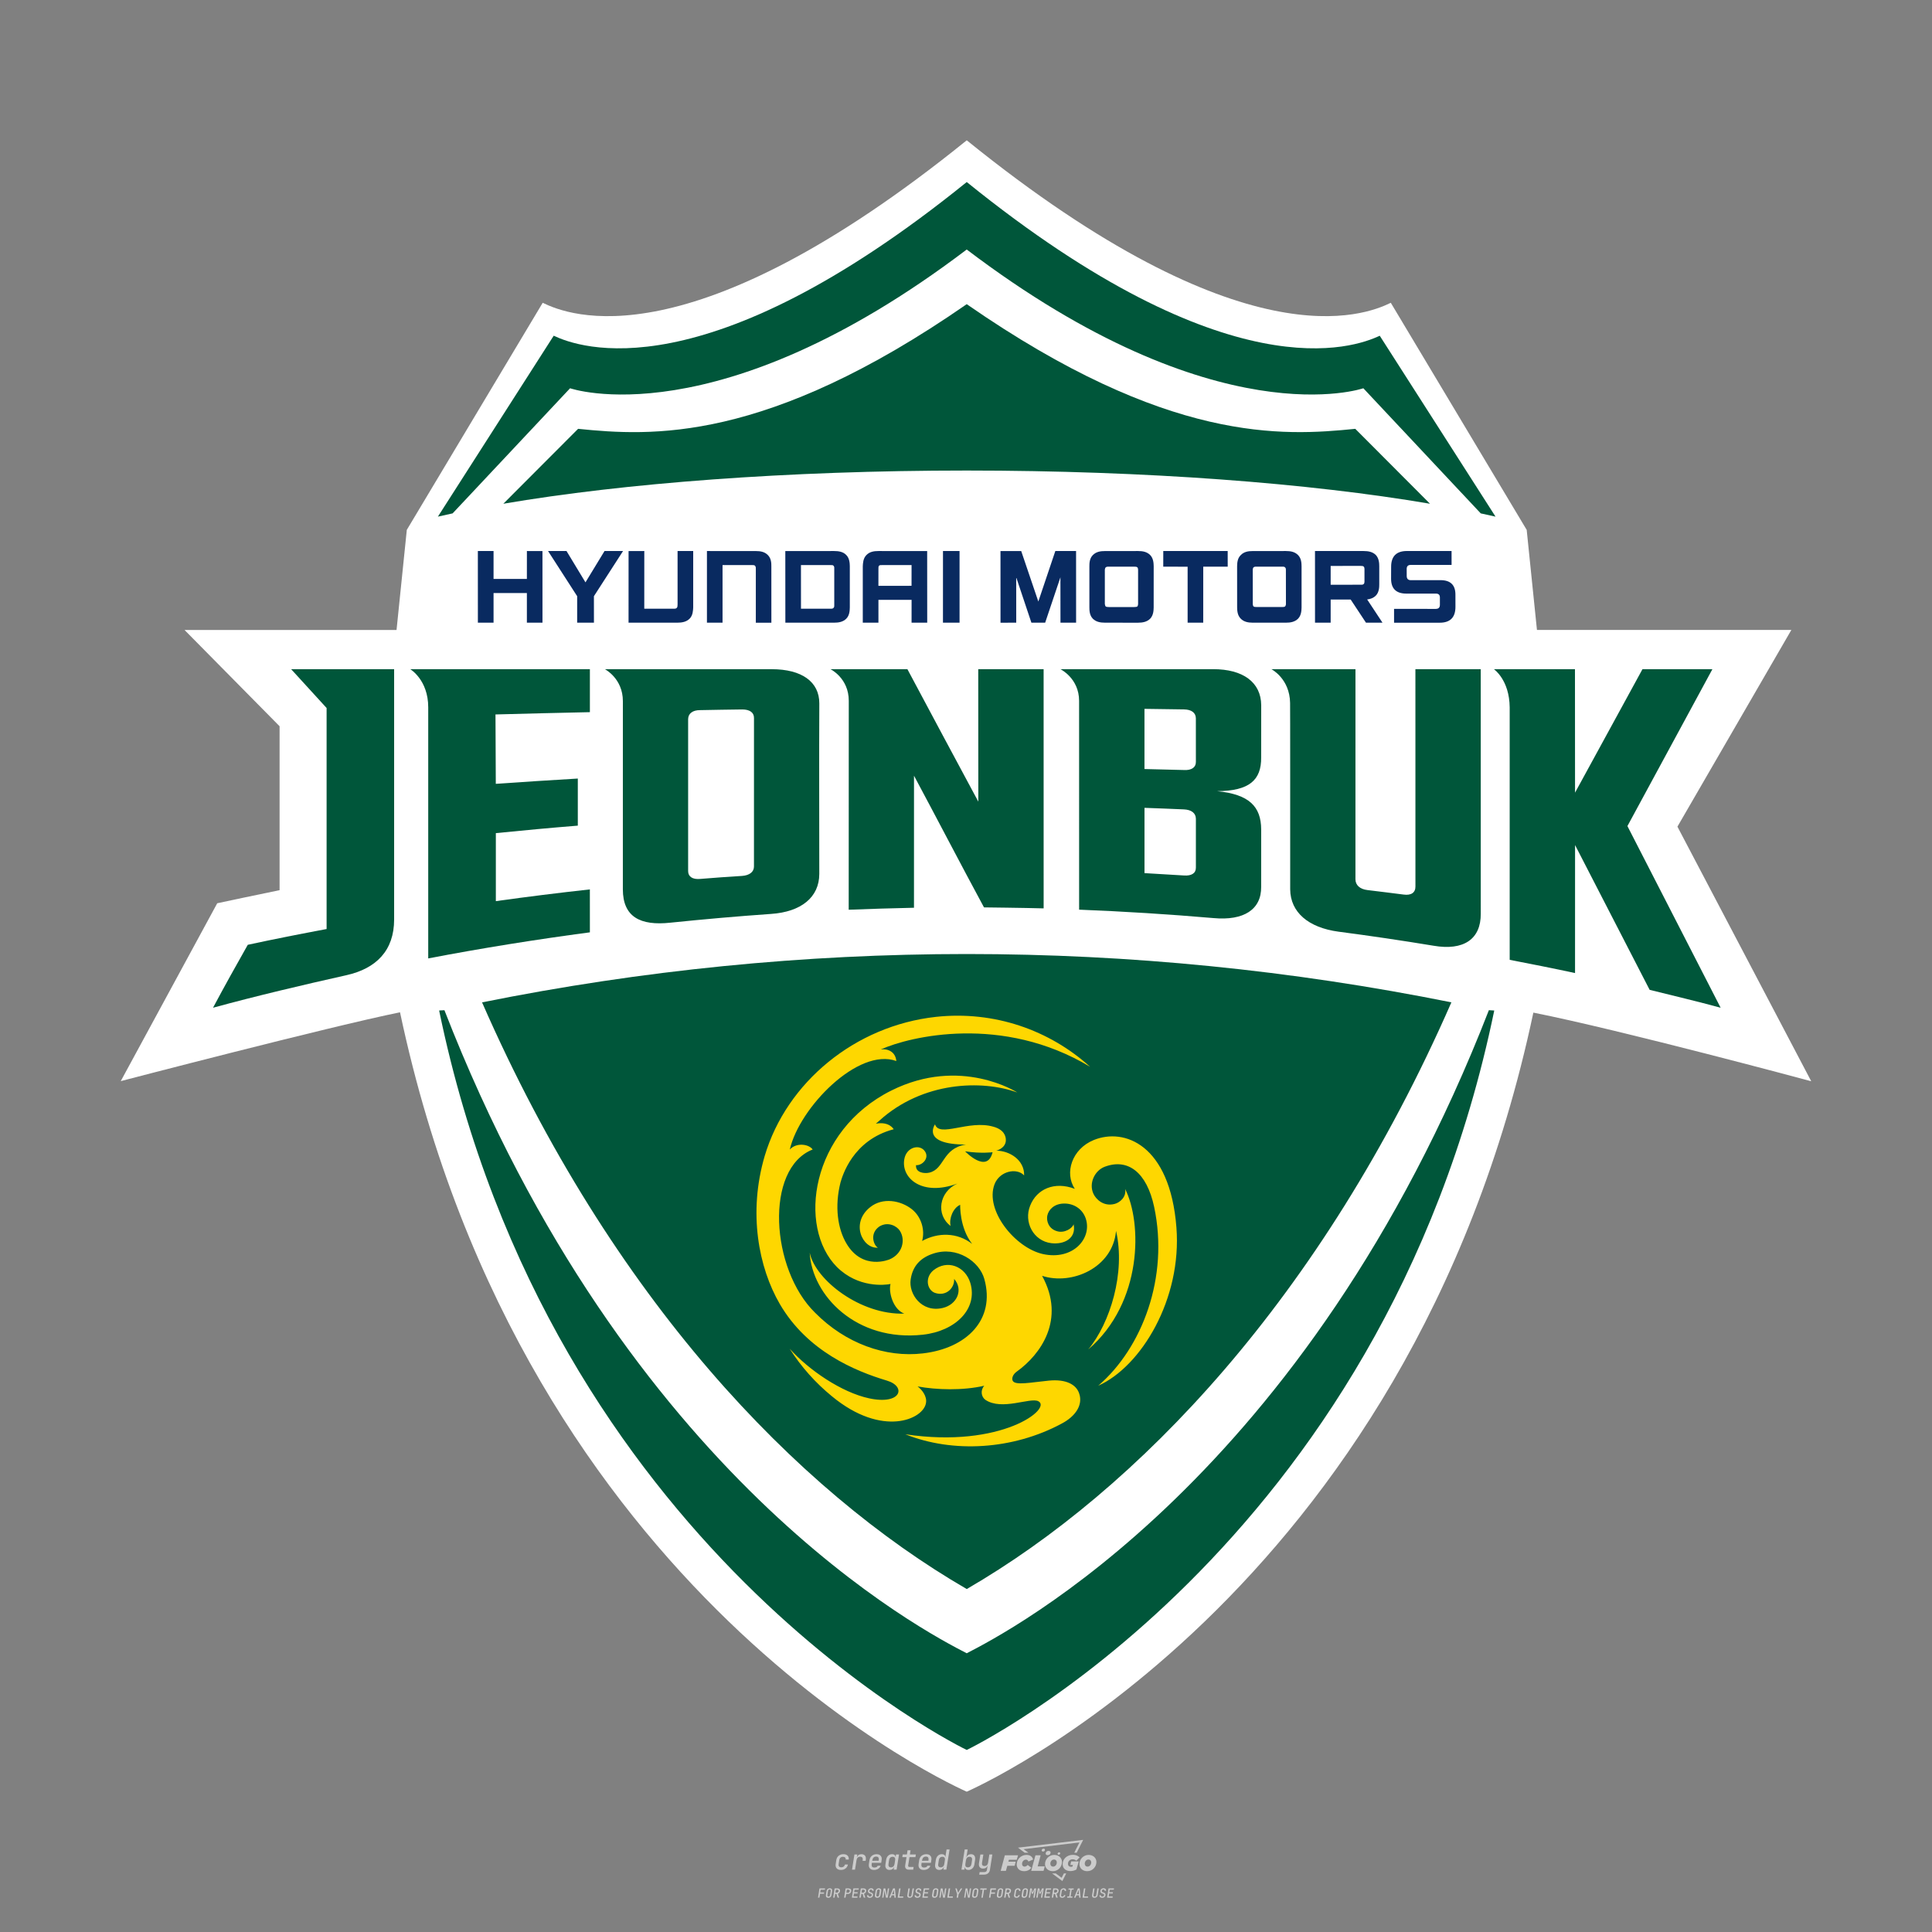
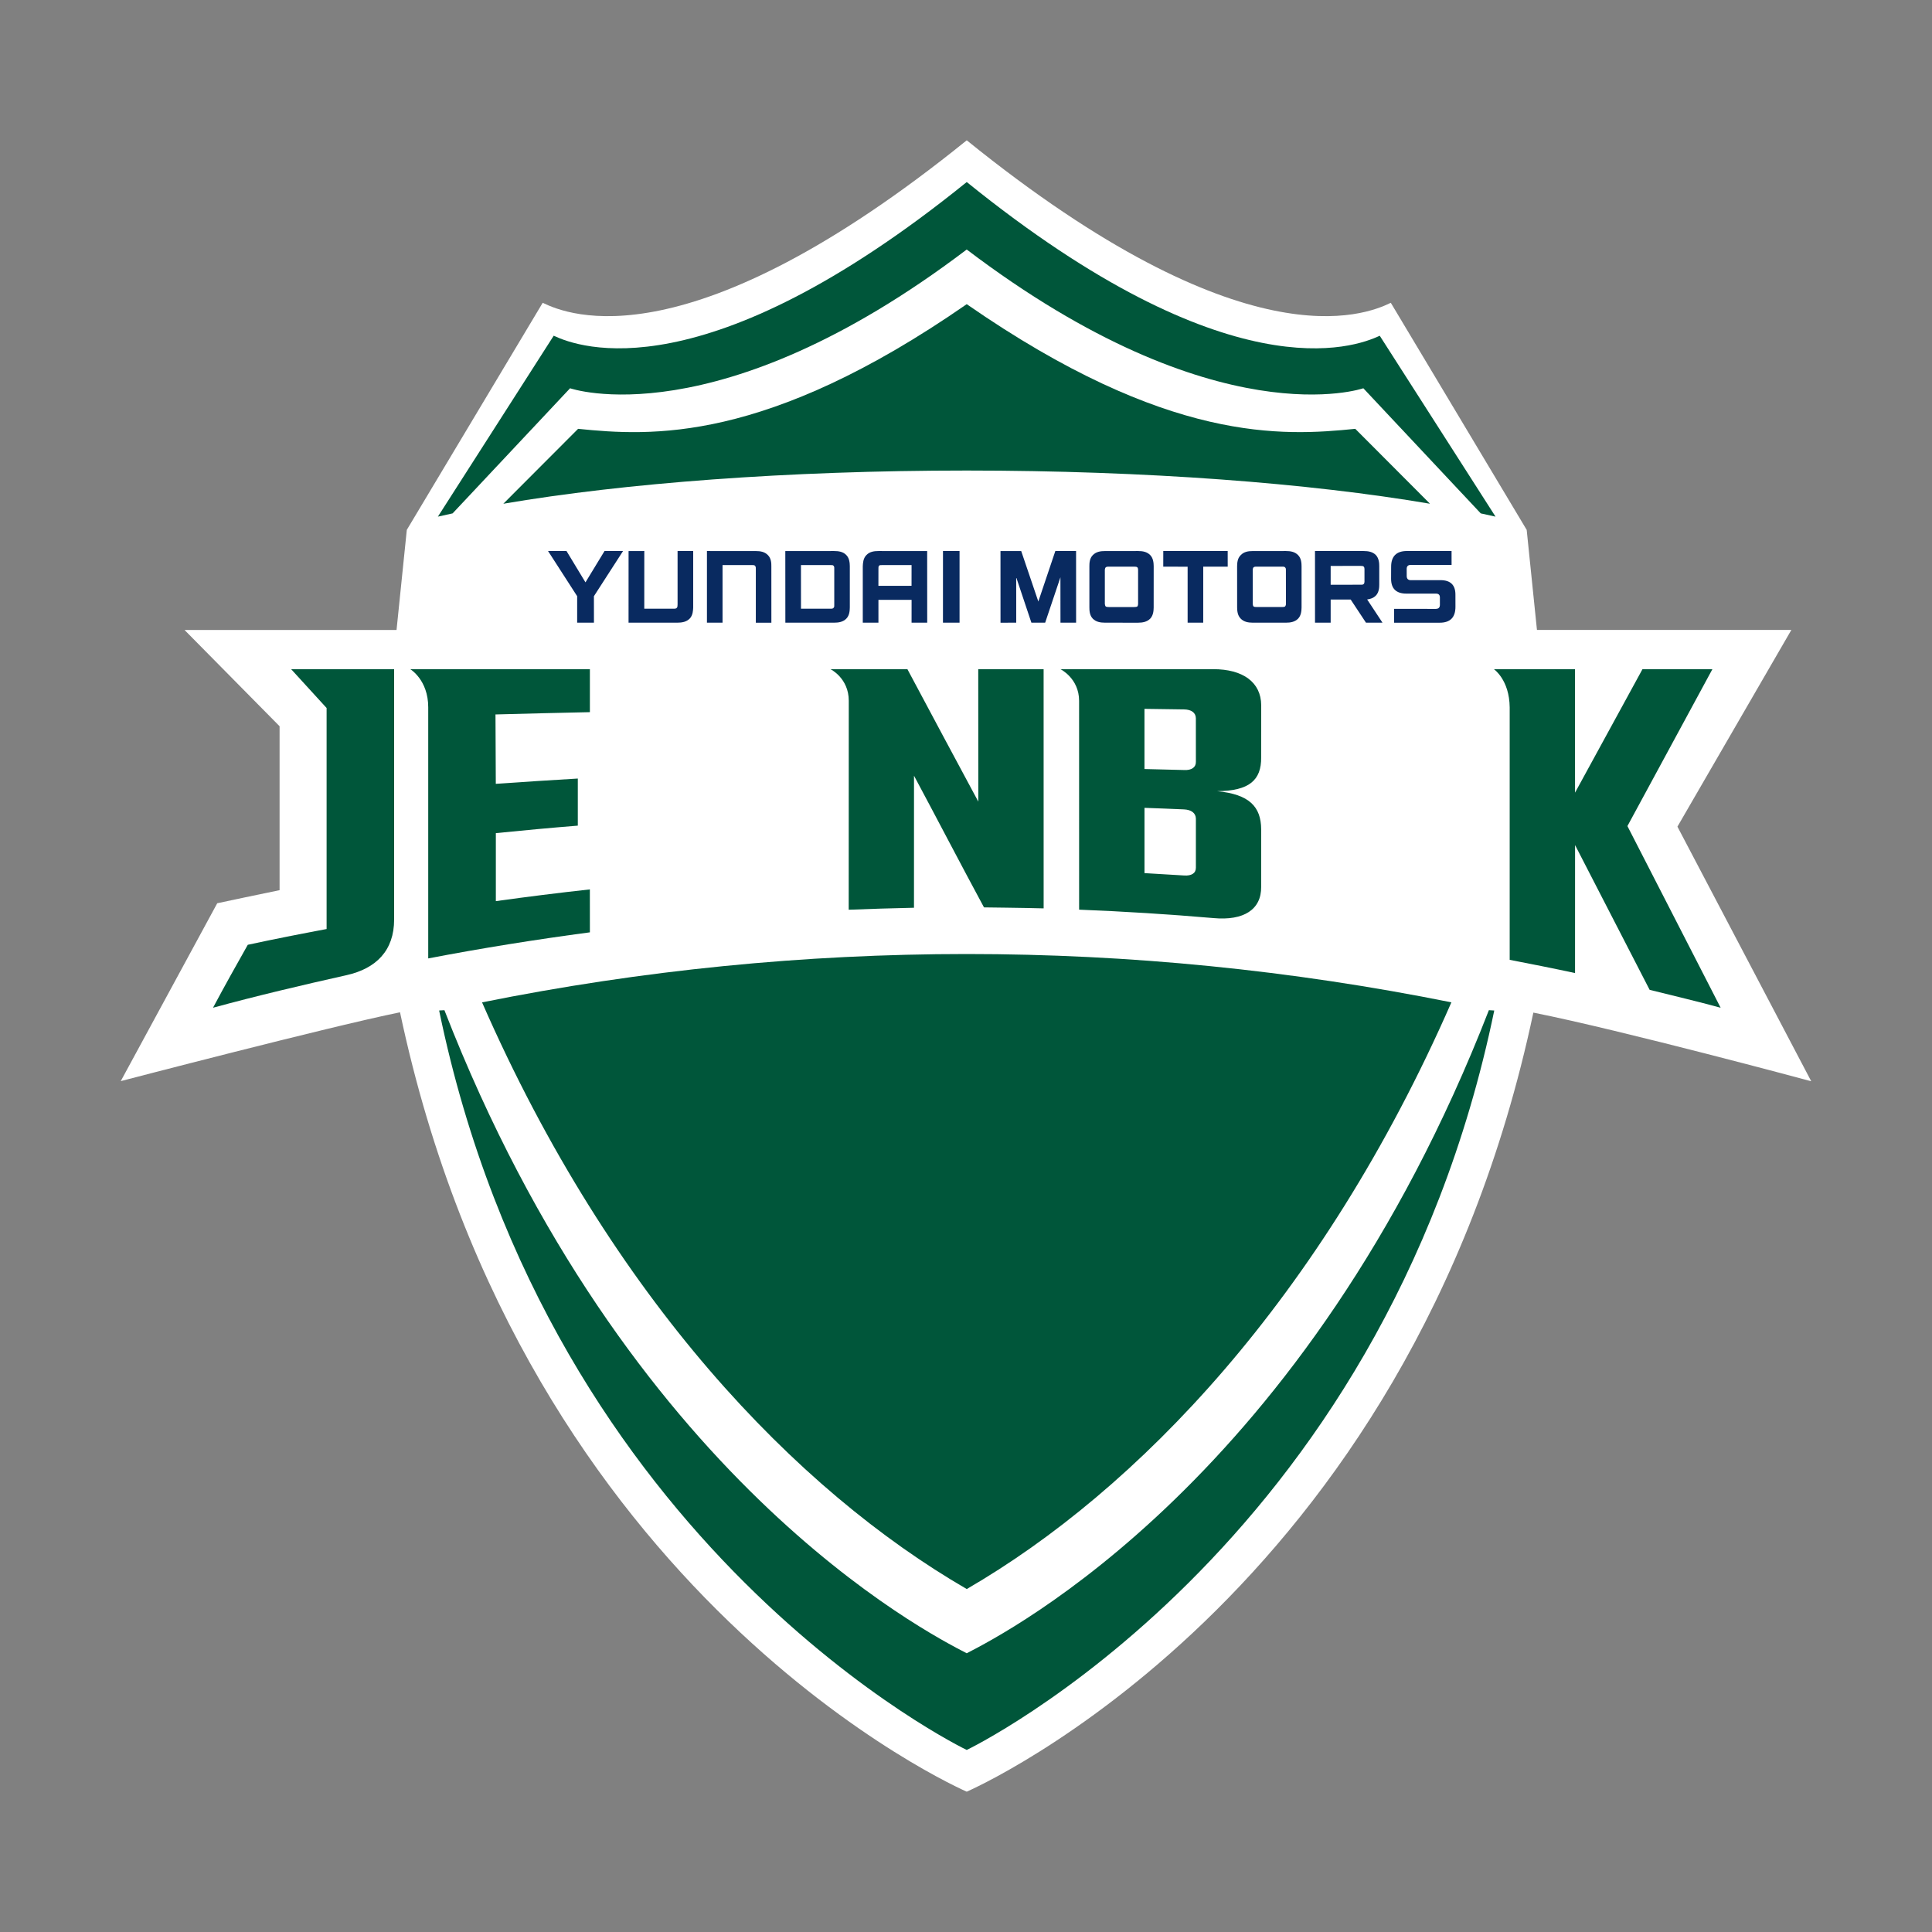
<svg xmlns="http://www.w3.org/2000/svg" version="1.1" x="0px" y="0px" viewBox="0 0 800 800" style="enable-background:new 0 0 800 800;" xml:space="preserve">
  <rect x="0" y="0" width="800" height="800" fill="#808080" stroke="none" />
-   <path style="fill:#CCCCCC;" d="M348.22,774.3c-0.79,0-1.38-0.22-1.77-0.65c-0.39-0.44-0.53-1.03-0.41-1.79l0.25-1.65  c0.12-0.75,0.45-1.35,0.98-1.78c0.53-0.44,1.19-0.65,1.98-0.65c0.76,0,1.33,0.2,1.72,0.6c0.39,0.4,0.55,0.94,0.47,1.62h-1.24  c0.03-0.36-0.06-0.64-0.26-0.84c-0.2-0.2-0.5-0.3-0.89-0.3c-0.42,0-0.76,0.12-1.03,0.35c-0.27,0.23-0.43,0.56-0.5,0.99l-0.26,1.66  c-0.07,0.44-0.01,0.77,0.19,1c0.19,0.23,0.5,0.35,0.92,0.35c0.39,0,0.72-0.1,0.98-0.3c0.26-0.2,0.44-0.48,0.52-0.85h1.24  c-0.14,0.69-0.47,1.23-0.99,1.63C349.61,774.1,348.97,774.3,348.22,774.3z M352.8,774.19l1-6.29h1.19l-0.19,1.19  c0.34-0.87,0.97-1.3,1.91-1.3c0.67,0,1.17,0.21,1.49,0.62c0.32,0.42,0.43,0.99,0.31,1.71l-0.07,0.42h-1.27l0.06-0.32  c0.07-0.45,0.01-0.8-0.17-1.04c-0.18-0.24-0.48-0.36-0.88-0.36c-0.4,0-0.74,0.12-1.01,0.37c-0.27,0.24-0.43,0.59-0.5,1.03  l-0.63,3.97H352.8z M361.91,774.3c-0.77,0-1.35-0.22-1.73-0.67c-0.38-0.45-0.51-1.04-0.4-1.77l0.25-1.65  c0.08-0.49,0.26-0.92,0.52-1.28c0.26-0.37,0.6-0.65,1.01-0.85c0.41-0.2,0.87-0.3,1.38-0.3c0.77,0,1.35,0.22,1.73,0.67  c0.39,0.45,0.52,1.04,0.39,1.77l-0.17,1.12h-3.85l-0.09,0.53c-0.15,0.95,0.22,1.43,1.11,1.43c0.72,0,1.17-0.25,1.37-0.74h1.22  c-0.17,0.53-0.5,0.96-1.01,1.28C363.16,774.14,362.58,774.3,361.91,774.3z M361.23,770.22l-0.05,0.29l2.65-0.01l0.05-0.29  c0.07-0.47,0.01-0.82-0.17-1.07c-0.18-0.25-0.49-0.37-0.92-0.37c-0.44,0-0.8,0.13-1.06,0.38  C361.48,769.39,361.31,769.75,361.23,770.22z M368.33,774.3c-0.63,0-1.1-0.21-1.41-0.64c-0.31-0.42-0.4-1-0.27-1.73l0.27-1.77  c0.11-0.73,0.39-1.31,0.84-1.74c0.44-0.43,0.98-0.64,1.61-0.64c0.47,0,0.83,0.12,1.09,0.35c0.26,0.24,0.39,0.56,0.38,0.96h0.02  l0.17-1.2h1.24l-1,6.29h-1.22l0.19-1.2h-0.02c-0.12,0.41-0.35,0.73-0.69,0.97C369.2,774.18,368.8,774.3,368.33,774.3z   M368.93,773.23c0.39,0,0.72-0.12,0.98-0.36c0.26-0.24,0.43-0.57,0.5-1.01l0.25-1.65c0.07-0.43,0.01-0.76-0.18-1  c-0.19-0.24-0.47-0.36-0.86-0.36c-0.4,0-0.72,0.12-0.98,0.35c-0.26,0.24-0.42,0.57-0.49,1.01l-0.25,1.65  c-0.07,0.44-0.01,0.78,0.17,1.01C368.24,773.11,368.53,773.23,368.93,773.23z M376.35,774.19c-0.57,0-0.99-0.16-1.26-0.47  c-0.27-0.31-0.36-0.75-0.27-1.32l0.54-3.39h-1.74l0.17-1.12h1.74l0.27-1.72h1.24l-0.27,1.72h2.47l-0.18,1.12h-2.46l-0.54,3.39  c-0.08,0.44,0.1,0.66,0.53,0.66h1.72l-0.17,1.12H376.35z M382.5,774.3c-0.77,0-1.35-0.22-1.73-0.67c-0.38-0.45-0.52-1.04-0.4-1.77  l0.25-1.65c0.08-0.49,0.26-0.92,0.52-1.28c0.26-0.37,0.6-0.65,1.01-0.85c0.41-0.2,0.87-0.3,1.38-0.3c0.77,0,1.35,0.22,1.73,0.67  c0.39,0.45,0.52,1.04,0.39,1.77l-0.17,1.12h-3.85l-0.09,0.53c-0.15,0.95,0.22,1.43,1.11,1.43c0.72,0,1.17-0.25,1.37-0.74h1.22  c-0.17,0.53-0.5,0.96-1.01,1.28C383.76,774.14,383.18,774.3,382.5,774.3z M381.83,770.22l-0.05,0.29l2.65-0.01l0.05-0.29  c0.07-0.47,0.01-0.82-0.17-1.07c-0.18-0.25-0.49-0.37-0.92-0.37c-0.44,0-0.8,0.13-1.06,0.38  C382.08,769.39,381.91,769.75,381.83,770.22z M388.92,774.3c-0.63,0-1.1-0.21-1.4-0.64c-0.3-0.42-0.39-1-0.28-1.73l0.27-1.77  c0.11-0.73,0.39-1.31,0.84-1.74c0.44-0.43,0.98-0.64,1.61-0.64c0.47,0,0.83,0.12,1.09,0.35c0.26,0.24,0.39,0.56,0.38,0.96h0.02  l0.21-1.47l0.3-1.8h1.24l-1.33,8.35h-1.22l0.19-1.2h-0.02c-0.12,0.41-0.35,0.73-0.69,0.97C389.8,774.18,389.4,774.3,388.92,774.3z   M389.53,773.23c0.39,0,0.72-0.12,0.98-0.36c0.26-0.24,0.43-0.57,0.5-1.01l0.25-1.65c0.08-0.43,0.02-0.76-0.17-1  c-0.19-0.24-0.48-0.36-0.87-0.36c-0.4,0-0.72,0.12-0.98,0.35c-0.26,0.24-0.42,0.57-0.49,1.01l-0.25,1.65  c-0.08,0.44-0.02,0.78,0.16,1.01C388.83,773.11,389.13,773.23,389.53,773.23z M401.02,774.3c-0.47,0-0.84-0.12-1.1-0.35  c-0.26-0.23-0.39-0.56-0.38-0.97h-0.01l-0.19,1.2h-1.22l1.33-8.35h1.24l-0.29,1.8l-0.27,1.47h0.05c0.12-0.41,0.35-0.73,0.69-0.97  c0.34-0.23,0.74-0.35,1.21-0.35c0.63,0,1.1,0.21,1.4,0.64c0.3,0.43,0.39,1.01,0.28,1.74l-0.27,1.77c-0.11,0.73-0.39,1.31-0.84,1.73  C402.18,774.09,401.64,774.3,401.02,774.3z M400.77,773.23c0.4,0,0.72-0.12,0.98-0.35c0.26-0.23,0.42-0.57,0.5-1.01l0.25-1.65  c0.07-0.43,0.01-0.77-0.17-1.01c-0.18-0.24-0.47-0.35-0.87-0.35c-0.39,0-0.72,0.12-0.98,0.36c-0.26,0.24-0.43,0.57-0.5,1l-0.25,1.65  c-0.07,0.44-0.01,0.77,0.17,1.01C400.08,773.11,400.37,773.23,400.77,773.23z M405.47,776.25l0.17-1.06h1.93  c0.64,0,1.01-0.3,1.1-0.9l0.1-0.67l0.21-1.19h-0.03c-0.12,0.42-0.35,0.74-0.68,0.97c-0.33,0.23-0.73,0.34-1.2,0.34  c-0.63,0-1.09-0.2-1.4-0.6c-0.31-0.4-0.41-0.94-0.3-1.63l0.58-3.6h1.24l-0.56,3.48c-0.06,0.41,0,0.73,0.18,0.96  c0.18,0.23,0.47,0.34,0.85,0.34c0.39,0,0.72-0.12,0.98-0.37c0.27-0.24,0.43-0.58,0.49-1.02l0.54-3.4h1.24l-1.01,6.41  c-0.1,0.6-0.37,1.08-0.81,1.42c-0.44,0.35-1,0.52-1.67,0.52H405.47z M417.79,770.09h3.22l0.54-1.85h-5.47l-1.71,6.44h2.15l0.59-2.1  h3.03l0.44-1.71h-3.03L417.79,770.09z M424.23,772.92c-0.59,0-1.02-0.39-1.02-1.12c0-0.88,0.63-1.76,1.61-1.76  c0.49,0,0.88,0.24,1.02,0.78l1.95-0.83c-0.29-1.17-1.27-1.9-2.64-1.9c-2.78,0-4.15,2.15-4.15,3.9c0,1.76,1.27,2.83,3.07,2.83  c1.37,0,2.34-0.59,2.98-1.42l-1.51-1.17C425.16,772.67,424.72,772.92,424.23,772.92z M430.91,768.23h-2.15l-1.76,6.44h5.12  l0.49-1.85h-2.93L430.91,768.23z M439.75,771.01c0-1.66-1.32-2.93-3.22-2.93c-2.2,0-3.81,1.81-3.81,3.81c0,1.66,1.32,2.93,3.22,2.93  C438.14,774.82,439.75,773.01,439.75,771.01z M434.92,771.7c0-0.83,0.59-1.71,1.51-1.71c0.78,0,1.17,0.54,1.17,1.22  c0,0.83-0.59,1.71-1.51,1.71C435.31,772.92,434.92,772.38,434.92,771.7z M443.21,772.23h1.07l-0.2,0.68  c-0.15,0.05-0.34,0.1-0.59,0.1c-0.68,0-1.27-0.39-1.27-1.22c0-1.02,0.73-1.9,1.95-1.9c0.59,0,1.12,0.24,1.51,0.59l1.37-1.37  c-0.44-0.54-1.51-1.07-2.73-1.07c-2.59,0-4.29,1.76-4.29,3.86c0,2.05,1.61,2.88,3.22,2.88c0.93,0,1.85-0.29,2.49-0.68l0.93-3.32  h-3.12L443.21,772.23z M450.78,768.08c-2.2,0-3.81,1.81-3.81,3.81c0,1.66,1.32,2.93,3.22,2.93c2.2,0,3.81-1.81,3.81-3.81  C454,769.35,452.68,768.08,450.78,768.08z M450.34,772.92c-0.78,0-1.17-0.54-1.17-1.22c0-0.83,0.59-1.71,1.51-1.71  c0.78,0,1.17,0.54,1.17,1.22C451.85,772.04,451.27,772.92,450.34,772.92z M437.94,767.5c-0.05,0.29,0.1,0.49,0.44,0.49  s0.54-0.2,0.63-0.49c0.05-0.24-0.1-0.49-0.44-0.49C438.24,767.01,437.99,767.25,437.94,767.5z M432.13,765.5  c-0.44,0-0.73,0.24-0.78,0.59c-0.05,0.34,0.1,0.59,0.54,0.59s0.73-0.24,0.78-0.59C432.77,765.74,432.57,765.5,432.13,765.5z   M433.01,767.3c-0.1,0.54,0.15,0.88,0.83,0.88c0.63,0,1.07-0.39,1.17-0.88s-0.15-0.88-0.83-0.88  C433.5,766.43,433.11,766.82,433.01,767.3z M439.6,777.55l-2.44-1.81h-1.51l4.25,3.17l1.61-3.17h-0.98L439.6,777.55z M425.84,767.16  l-2-1.46l23.13-2.78l-2.15,4.25h1.02l2.68-5.32l-26.99,3.22l2.78,2.1H425.84z M338.72,785.79l0.61-3.83h2.32l-0.08,0.52h-1.76  l-0.18,1.14h1.63l-0.08,0.52h-1.62l-0.26,1.64H338.72z M342.97,785.84c-0.36,0-0.62-0.1-0.8-0.3c-0.17-0.2-0.23-0.47-0.18-0.82  l0.27-1.7c0.06-0.34,0.2-0.61,0.44-0.82c0.24-0.2,0.54-0.3,0.89-0.3c0.36,0,0.62,0.1,0.8,0.3c0.17,0.2,0.24,0.47,0.18,0.81  l-0.27,1.71c-0.06,0.34-0.2,0.62-0.44,0.82C343.63,785.74,343.33,785.84,342.97,785.84z M343.05,785.33c0.19,0,0.35-0.05,0.47-0.16  c0.12-0.11,0.19-0.26,0.23-0.46l0.27-1.7c0.03-0.2,0.01-0.35-0.08-0.46c-0.08-0.11-0.22-0.16-0.41-0.16s-0.35,0.05-0.46,0.16  c-0.12,0.1-0.19,0.26-0.22,0.46l-0.27,1.7c-0.03,0.2-0.01,0.35,0.08,0.46C342.72,785.28,342.86,785.33,343.05,785.33z M345,785.79  l0.61-3.83h1.2c0.24,0,0.44,0.05,0.6,0.14c0.16,0.09,0.28,0.22,0.36,0.39c0.07,0.17,0.09,0.37,0.05,0.59  c-0.04,0.26-0.14,0.48-0.3,0.67c-0.16,0.19-0.37,0.32-0.6,0.39l0.54,1.64h-0.62l-0.48-1.57h-0.54l-0.25,1.57H345z M345.89,783.71  h0.64c0.19,0,0.35-0.06,0.48-0.17c0.13-0.11,0.21-0.26,0.24-0.45c0.03-0.19,0-0.35-0.09-0.46c-0.09-0.11-0.24-0.17-0.43-0.17h-0.64  L345.89,783.71z M349.54,785.79l0.61-3.83h1.25c0.37,0,0.65,0.1,0.84,0.31c0.19,0.21,0.26,0.49,0.2,0.84  c-0.04,0.23-0.12,0.44-0.25,0.61s-0.29,0.31-0.49,0.4c-0.2,0.09-0.42,0.14-0.66,0.14h-0.69l-0.24,1.52H349.54z M350.43,783.75h0.69  c0.19,0,0.36-0.06,0.49-0.18c0.14-0.12,0.22-0.27,0.25-0.47c0.03-0.2,0-0.35-0.1-0.47c-0.1-0.12-0.25-0.18-0.44-0.18h-0.69  L350.43,783.75z M352.75,785.79l0.61-3.83h2.25l-0.08,0.5h-1.7l-0.17,1.09h1.51l-0.08,0.5h-1.51l-0.19,1.24h1.69l-0.08,0.5H352.75z   M355.84,785.79l0.61-3.83h1.2c0.24,0,0.44,0.05,0.6,0.14c0.16,0.09,0.28,0.22,0.36,0.39c0.07,0.17,0.09,0.37,0.05,0.59  c-0.04,0.26-0.14,0.48-0.3,0.67c-0.16,0.19-0.37,0.32-0.6,0.39l0.54,1.64h-0.62l-0.48-1.57h-0.54l-0.25,1.57H355.84z M356.74,783.71  h0.64c0.19,0,0.35-0.06,0.48-0.17c0.13-0.11,0.21-0.26,0.24-0.45c0.03-0.19,0-0.35-0.09-0.46c-0.09-0.11-0.24-0.17-0.43-0.17h-0.64  L356.74,783.71z M360.13,785.84c-0.39,0-0.67-0.1-0.87-0.29c-0.19-0.19-0.26-0.45-0.22-0.78h0.57c-0.03,0.17,0.01,0.31,0.12,0.41  c0.11,0.1,0.27,0.15,0.48,0.15c0.2,0,0.37-0.05,0.5-0.15c0.13-0.1,0.21-0.23,0.24-0.4c0.02-0.15,0-0.28-0.06-0.39  c-0.06-0.11-0.16-0.18-0.29-0.22l-0.46-0.14c-0.27-0.08-0.46-0.22-0.59-0.41c-0.13-0.19-0.17-0.42-0.13-0.68  c0.04-0.21,0.11-0.39,0.23-0.55c0.12-0.16,0.27-0.28,0.46-0.37c0.19-0.09,0.4-0.13,0.64-0.13c0.35,0,0.62,0.1,0.8,0.29  c0.18,0.19,0.25,0.44,0.2,0.76h-0.57c0.03-0.17,0-0.3-0.09-0.4c-0.09-0.1-0.23-0.14-0.42-0.14c-0.19,0-0.34,0.04-0.46,0.13  c-0.12,0.09-0.19,0.21-0.21,0.38c-0.02,0.15-0.01,0.28,0.05,0.39c0.06,0.11,0.16,0.18,0.29,0.22l0.47,0.15  c0.26,0.08,0.46,0.22,0.58,0.41c0.12,0.19,0.17,0.42,0.12,0.69c-0.04,0.22-0.12,0.41-0.24,0.57c-0.13,0.16-0.29,0.29-0.49,0.38  C360.6,785.79,360.38,785.84,360.13,785.84z M363.27,785.84c-0.36,0-0.62-0.1-0.8-0.3c-0.17-0.2-0.23-0.47-0.18-0.82l0.27-1.7  c0.06-0.34,0.2-0.61,0.44-0.82c0.24-0.2,0.54-0.3,0.89-0.3c0.36,0,0.62,0.1,0.8,0.3c0.17,0.2,0.24,0.47,0.18,0.81l-0.27,1.71  c-0.06,0.34-0.2,0.62-0.44,0.82C363.92,785.74,363.62,785.84,363.27,785.84z M363.34,785.33c0.19,0,0.35-0.05,0.47-0.16  c0.12-0.11,0.19-0.26,0.23-0.46l0.27-1.7c0.03-0.2,0.01-0.35-0.08-0.46c-0.08-0.11-0.22-0.16-0.41-0.16c-0.19,0-0.35,0.05-0.46,0.16  c-0.12,0.1-0.19,0.26-0.22,0.46l-0.27,1.7c-0.03,0.2-0.01,0.35,0.08,0.46C363.02,785.28,363.15,785.33,363.34,785.33z   M365.28,785.79l0.61-3.83h0.71l0.62,3.19c0.01-0.1,0.02-0.22,0.03-0.36c0.01-0.14,0.03-0.29,0.04-0.44  c0.02-0.15,0.04-0.29,0.06-0.41l0.31-1.98h0.52l-0.61,3.83h-0.71l-0.61-3.19c-0.01,0.09-0.02,0.21-0.03,0.34s-0.03,0.28-0.04,0.42  c-0.02,0.15-0.04,0.28-0.06,0.41l-0.31,2.01H365.28z M368.23,785.79l1.59-3.83h0.75l0.37,3.83h-0.56l-0.07-0.97h-1.09l-0.39,0.97  H368.23z M369.39,784.34h0.87l-0.09-1.1c-0.02-0.2-0.03-0.37-0.04-0.51c-0.01-0.14-0.01-0.24-0.01-0.3c-0.02,0.06-0.05,0.16-0.1,0.3  c-0.05,0.14-0.11,0.31-0.19,0.5L369.39,784.34z M371.72,785.79l0.61-3.83h0.57l-0.52,3.31h1.67l-0.08,0.52H371.72z M376.68,785.84  c-0.37,0-0.63-0.1-0.8-0.3c-0.17-0.2-0.22-0.48-0.17-0.82l0.44-2.76h0.57l-0.44,2.76c-0.03,0.2-0.01,0.35,0.07,0.46  c0.08,0.11,0.21,0.17,0.41,0.17c0.19,0,0.35-0.06,0.46-0.17c0.12-0.11,0.19-0.27,0.22-0.46l0.44-2.76h0.57l-0.44,2.76  c-0.06,0.35-0.2,0.62-0.43,0.82C377.35,785.74,377.05,785.84,376.68,785.84z M379.84,785.84c-0.39,0-0.67-0.1-0.87-0.29  c-0.19-0.19-0.26-0.45-0.22-0.78h0.57c-0.03,0.17,0.01,0.31,0.12,0.41c0.11,0.1,0.27,0.15,0.48,0.15c0.2,0,0.37-0.05,0.5-0.15  c0.13-0.1,0.21-0.23,0.24-0.4c0.02-0.15,0-0.28-0.06-0.39c-0.06-0.11-0.16-0.18-0.29-0.22l-0.46-0.14  c-0.27-0.08-0.46-0.22-0.59-0.41c-0.13-0.19-0.17-0.42-0.13-0.68c0.04-0.21,0.11-0.39,0.23-0.55s0.27-0.28,0.46-0.37  c0.19-0.09,0.4-0.13,0.64-0.13c0.35,0,0.62,0.1,0.8,0.29c0.18,0.19,0.25,0.44,0.2,0.76h-0.57c0.03-0.17,0-0.3-0.09-0.4  c-0.09-0.1-0.23-0.14-0.42-0.14c-0.19,0-0.34,0.04-0.46,0.13c-0.12,0.09-0.19,0.21-0.21,0.38c-0.02,0.15-0.01,0.28,0.05,0.39  c0.06,0.11,0.16,0.18,0.29,0.22l0.47,0.15c0.26,0.08,0.46,0.22,0.58,0.41c0.12,0.19,0.17,0.42,0.12,0.69  c-0.04,0.22-0.12,0.41-0.24,0.57c-0.13,0.16-0.29,0.29-0.49,0.38C380.31,785.79,380.09,785.84,379.84,785.84z M381.91,785.79  l0.61-3.83h2.25l-0.08,0.5h-1.7l-0.17,1.09h1.51l-0.08,0.5h-1.51l-0.19,1.24h1.69l-0.08,0.5H381.91z M386.94,785.84  c-0.36,0-0.62-0.1-0.8-0.3c-0.17-0.2-0.23-0.47-0.18-0.82l0.27-1.7c0.06-0.34,0.2-0.61,0.44-0.82c0.24-0.2,0.54-0.3,0.89-0.3  c0.36,0,0.62,0.1,0.8,0.3c0.17,0.2,0.24,0.47,0.18,0.81l-0.27,1.71c-0.06,0.34-0.2,0.62-0.44,0.82  C387.6,785.74,387.3,785.84,386.94,785.84z M387.02,785.33c0.19,0,0.35-0.05,0.47-0.16c0.12-0.11,0.19-0.26,0.23-0.46l0.27-1.7  c0.03-0.2,0.01-0.35-0.08-0.46c-0.08-0.11-0.22-0.16-0.41-0.16c-0.19,0-0.35,0.05-0.46,0.16c-0.12,0.1-0.19,0.26-0.22,0.46  l-0.27,1.7c-0.03,0.2-0.01,0.35,0.08,0.46C386.7,785.28,386.83,785.33,387.02,785.33z M388.95,785.79l0.61-3.83h0.71l0.62,3.19  c0.01-0.1,0.02-0.22,0.03-0.36c0.01-0.14,0.03-0.29,0.04-0.44c0.02-0.15,0.04-0.29,0.06-0.41l0.31-1.98h0.52l-0.61,3.83h-0.71  l-0.61-3.19c-0.01,0.09-0.02,0.21-0.03,0.34c-0.01,0.13-0.03,0.28-0.04,0.42c-0.02,0.15-0.04,0.28-0.06,0.41l-0.31,2.01H388.95z   M392.25,785.79l0.61-3.83h0.57l-0.52,3.31h1.67l-0.08,0.52H392.25z M396.12,785.79l0.22-1.41l-0.75-2.42h0.58l0.45,1.45  c0.03,0.09,0.05,0.18,0.07,0.27c0.02,0.08,0.03,0.15,0.03,0.19c0.02-0.04,0.05-0.1,0.09-0.19c0.04-0.08,0.09-0.17,0.14-0.27  l0.9-1.45h0.6l-1.53,2.42l-0.22,1.41H396.12z M399.22,785.79l0.61-3.83h0.71l0.62,3.19c0.01-0.1,0.02-0.22,0.03-0.36  c0.01-0.14,0.03-0.29,0.04-0.44c0.02-0.15,0.04-0.29,0.06-0.41l0.31-1.98h0.52l-0.61,3.83h-0.71l-0.61-3.19  c-0.01,0.09-0.02,0.21-0.03,0.34c-0.01,0.13-0.03,0.28-0.04,0.42c-0.02,0.15-0.04,0.28-0.06,0.41l-0.31,2.01H399.22z M403.51,785.84  c-0.36,0-0.62-0.1-0.8-0.3c-0.18-0.2-0.23-0.47-0.18-0.82l0.27-1.7c0.06-0.34,0.2-0.61,0.44-0.82c0.24-0.2,0.54-0.3,0.89-0.3  c0.36,0,0.62,0.1,0.8,0.3c0.17,0.2,0.24,0.47,0.18,0.81l-0.27,1.71c-0.06,0.34-0.2,0.62-0.44,0.82  C404.16,785.74,403.86,785.84,403.51,785.84z M403.58,785.33c0.19,0,0.35-0.05,0.47-0.16c0.12-0.11,0.19-0.26,0.23-0.46l0.27-1.7  c0.03-0.2,0.01-0.35-0.08-0.46c-0.08-0.11-0.22-0.16-0.41-0.16c-0.19,0-0.35,0.05-0.46,0.16c-0.12,0.1-0.19,0.26-0.22,0.46  l-0.27,1.7c-0.03,0.2-0.01,0.35,0.08,0.46C403.26,785.28,403.4,785.33,403.58,785.33z M406.38,785.79l0.52-3.31h-1.02l0.08-0.52  h2.62l-0.08,0.52h-1.03l-0.52,3.31H406.38z M409.52,785.79l0.61-3.83h2.32l-0.08,0.52h-1.76l-0.18,1.14h1.63l-0.08,0.52h-1.62  l-0.26,1.64H409.52z M413.77,785.84c-0.36,0-0.62-0.1-0.8-0.3c-0.18-0.2-0.23-0.47-0.18-0.82l0.27-1.7c0.06-0.34,0.2-0.61,0.44-0.82  c0.24-0.2,0.54-0.3,0.89-0.3c0.36,0,0.62,0.1,0.8,0.3c0.17,0.2,0.24,0.47,0.18,0.81l-0.27,1.71c-0.06,0.34-0.2,0.62-0.44,0.82  C414.42,785.74,414.13,785.84,413.77,785.84z M413.85,785.33c0.19,0,0.35-0.05,0.47-0.16c0.12-0.11,0.19-0.26,0.23-0.46l0.27-1.7  c0.03-0.2,0.01-0.35-0.08-0.46c-0.08-0.11-0.22-0.16-0.41-0.16c-0.19,0-0.35,0.05-0.46,0.16c-0.12,0.1-0.19,0.26-0.22,0.46  l-0.27,1.7c-0.03,0.2-0.01,0.35,0.08,0.46C413.52,785.28,413.66,785.33,413.85,785.33z M415.8,785.79l0.61-3.83h1.2  c0.24,0,0.44,0.05,0.6,0.14c0.16,0.09,0.28,0.22,0.36,0.39c0.07,0.17,0.09,0.37,0.05,0.59c-0.04,0.26-0.14,0.48-0.3,0.67  c-0.16,0.19-0.37,0.32-0.6,0.39l0.54,1.64h-0.62l-0.48-1.57h-0.54l-0.25,1.57H415.8z M416.69,783.71h0.64  c0.19,0,0.35-0.06,0.48-0.17c0.13-0.11,0.21-0.26,0.24-0.45c0.03-0.19,0-0.35-0.09-0.46c-0.09-0.11-0.24-0.17-0.43-0.17h-0.64  L416.69,783.71z M420.91,785.84c-0.36,0-0.63-0.1-0.81-0.3c-0.18-0.2-0.24-0.47-0.19-0.82l0.27-1.7c0.06-0.35,0.21-0.62,0.45-0.82  s0.55-0.3,0.91-0.3c0.36,0,0.63,0.1,0.81,0.3c0.18,0.2,0.24,0.47,0.19,0.82h-0.57c0.03-0.2,0-0.35-0.09-0.46  c-0.09-0.11-0.23-0.16-0.42-0.16c-0.19,0-0.35,0.05-0.48,0.16c-0.12,0.1-0.2,0.26-0.23,0.45l-0.27,1.71c-0.03,0.2,0,0.35,0.09,0.46  c0.09,0.11,0.23,0.16,0.42,0.16c0.19,0,0.35-0.05,0.47-0.16c0.12-0.11,0.2-0.26,0.23-0.46h0.57c-0.03,0.23-0.11,0.43-0.24,0.59  c-0.12,0.17-0.28,0.3-0.47,0.39C421.36,785.79,421.14,785.84,420.91,785.84z M424.03,785.84c-0.36,0-0.62-0.1-0.8-0.3  c-0.18-0.2-0.23-0.47-0.18-0.82l0.27-1.7c0.06-0.34,0.2-0.61,0.44-0.82c0.24-0.2,0.54-0.3,0.89-0.3c0.36,0,0.62,0.1,0.8,0.3  c0.17,0.2,0.24,0.47,0.18,0.81l-0.27,1.71c-0.06,0.34-0.2,0.62-0.44,0.82C424.69,785.74,424.39,785.84,424.03,785.84z   M424.11,785.33c0.19,0,0.35-0.05,0.47-0.16c0.12-0.11,0.19-0.26,0.23-0.46l0.27-1.7c0.03-0.2,0.01-0.35-0.08-0.46  c-0.08-0.11-0.22-0.16-0.41-0.16c-0.19,0-0.35,0.05-0.46,0.16c-0.12,0.1-0.19,0.26-0.22,0.46l-0.27,1.7  c-0.03,0.2-0.01,0.35,0.08,0.46C423.79,785.28,423.92,785.33,424.11,785.33z M425.97,785.79l0.61-3.83h0.69l0.18,1.23  c0.02,0.12,0.04,0.23,0.05,0.33c0.01,0.1,0.02,0.18,0.03,0.24c0.02-0.06,0.05-0.14,0.09-0.24c0.04-0.11,0.09-0.22,0.15-0.34  l0.57-1.22h0.71l-0.61,3.83h-0.54l0.2-1.29c0.02-0.17,0.06-0.35,0.1-0.55c0.04-0.2,0.09-0.4,0.14-0.61c0.05-0.2,0.1-0.4,0.14-0.59  c0.05-0.19,0.09-0.35,0.13-0.49l-0.86,1.86h-0.55l-0.28-1.86c0,0.14-0.01,0.29-0.02,0.47c-0.01,0.18-0.02,0.37-0.04,0.57  c-0.02,0.2-0.04,0.41-0.06,0.61c-0.02,0.2-0.05,0.4-0.08,0.57l-0.2,1.29H425.97z M429.11,785.79l0.61-3.83h0.69l0.18,1.23  c0.02,0.12,0.04,0.23,0.05,0.33c0.01,0.1,0.02,0.18,0.03,0.24c0.02-0.06,0.05-0.14,0.09-0.24c0.04-0.11,0.09-0.22,0.15-0.34  l0.57-1.22h0.71l-0.61,3.83h-0.54l0.2-1.29c0.02-0.17,0.06-0.35,0.1-0.55c0.04-0.2,0.09-0.4,0.14-0.61c0.05-0.2,0.1-0.4,0.14-0.59  c0.05-0.19,0.09-0.35,0.13-0.49l-0.86,1.86h-0.55l-0.28-1.86c0,0.14-0.01,0.29-0.02,0.47c-0.01,0.18-0.02,0.37-0.04,0.57  c-0.02,0.2-0.04,0.41-0.06,0.61c-0.02,0.2-0.05,0.4-0.08,0.57l-0.2,1.29H429.11z M432.41,785.79l0.61-3.83h2.25l-0.08,0.5h-1.7  l-0.17,1.09h1.51l-0.08,0.5h-1.51l-0.19,1.24h1.69l-0.08,0.5H432.41z M435.51,785.79l0.61-3.83h1.2c0.24,0,0.44,0.05,0.6,0.14  c0.16,0.09,0.28,0.22,0.36,0.39c0.07,0.17,0.09,0.37,0.05,0.59c-0.04,0.26-0.14,0.48-0.3,0.67c-0.16,0.19-0.37,0.32-0.6,0.39  l0.54,1.64h-0.62l-0.48-1.57h-0.54l-0.25,1.57H435.51z M436.4,783.71h0.64c0.19,0,0.35-0.06,0.48-0.17  c0.13-0.11,0.21-0.26,0.24-0.45c0.03-0.19,0-0.35-0.09-0.46c-0.09-0.11-0.24-0.17-0.43-0.17h-0.64L436.4,783.71z M439.8,785.84  c-0.36,0-0.63-0.1-0.81-0.3c-0.18-0.2-0.24-0.47-0.19-0.82l0.27-1.7c0.06-0.35,0.21-0.62,0.45-0.82s0.55-0.3,0.91-0.3  c0.36,0,0.63,0.1,0.81,0.3c0.18,0.2,0.24,0.47,0.19,0.82h-0.57c0.03-0.2,0-0.35-0.09-0.46c-0.09-0.11-0.23-0.16-0.42-0.16  c-0.19,0-0.35,0.05-0.47,0.16c-0.12,0.1-0.2,0.26-0.23,0.45l-0.27,1.71c-0.03,0.2,0,0.35,0.09,0.46c0.09,0.11,0.23,0.16,0.42,0.16  s0.35-0.05,0.47-0.16c0.12-0.11,0.2-0.26,0.23-0.46h0.57c-0.03,0.23-0.11,0.43-0.24,0.59c-0.12,0.17-0.28,0.3-0.47,0.39  C440.25,785.79,440.04,785.84,439.8,785.84z M441.88,785.79l0.08-0.5h0.78l0.45-2.82h-0.78l0.08-0.5h2.13l-0.08,0.5h-0.78  l-0.45,2.82h0.78l-0.08,0.5H441.88z M444.74,785.79l1.59-3.83h0.75l0.37,3.83h-0.56l-0.07-0.97h-1.09l-0.39,0.97H444.74z   M445.9,784.34h0.87l-0.09-1.1c-0.02-0.2-0.03-0.37-0.04-0.51c-0.01-0.14-0.01-0.24-0.01-0.3c-0.02,0.06-0.05,0.16-0.1,0.3  c-0.05,0.14-0.11,0.31-0.19,0.5L445.9,784.34z M448.24,785.79l0.61-3.83h0.57l-0.52,3.31h1.67l-0.08,0.52H448.24z M453.19,785.84  c-0.37,0-0.63-0.1-0.8-0.3c-0.17-0.2-0.22-0.48-0.17-0.82l0.44-2.76h0.57l-0.44,2.76c-0.03,0.2-0.01,0.35,0.07,0.46  c0.08,0.11,0.21,0.17,0.41,0.17c0.19,0,0.35-0.06,0.46-0.17c0.12-0.11,0.19-0.27,0.22-0.46l0.44-2.76h0.57l-0.44,2.76  c-0.06,0.35-0.2,0.62-0.43,0.82C453.86,785.74,453.56,785.84,453.19,785.84z M456.36,785.84c-0.39,0-0.67-0.1-0.87-0.29  c-0.19-0.19-0.26-0.45-0.22-0.78h0.57c-0.03,0.17,0.01,0.31,0.12,0.41c0.11,0.1,0.27,0.15,0.48,0.15c0.2,0,0.37-0.05,0.5-0.15  s0.21-0.23,0.24-0.4c0.02-0.15,0-0.28-0.06-0.39c-0.06-0.11-0.16-0.18-0.29-0.22l-0.46-0.14c-0.27-0.08-0.46-0.22-0.59-0.41  c-0.13-0.19-0.17-0.42-0.13-0.68c0.04-0.21,0.11-0.39,0.23-0.55c0.12-0.16,0.27-0.28,0.46-0.37c0.19-0.09,0.4-0.13,0.64-0.13  c0.35,0,0.62,0.1,0.8,0.29c0.18,0.19,0.25,0.44,0.2,0.76h-0.57c0.03-0.17,0-0.3-0.09-0.4c-0.09-0.1-0.23-0.14-0.42-0.14  c-0.19,0-0.34,0.04-0.46,0.13c-0.12,0.09-0.19,0.21-0.21,0.38c-0.02,0.15-0.01,0.28,0.05,0.39c0.06,0.11,0.16,0.18,0.29,0.22  l0.47,0.15c0.26,0.08,0.46,0.22,0.58,0.41c0.12,0.19,0.17,0.42,0.12,0.69c-0.04,0.22-0.12,0.41-0.24,0.57  c-0.13,0.16-0.29,0.29-0.49,0.38C456.82,785.79,456.6,785.84,456.36,785.84z M458.42,785.79l0.61-3.83h2.25l-0.08,0.5h-1.7  l-0.17,1.09h1.51l-0.08,0.5h-1.51l-0.19,1.24h1.69l-0.08,0.5H458.42z" />
  <g>
    <path style="fill:#FFFFFF;" d="M632.17,219.41l-56.27-94.03c-10.71,5.21-60.71,25.56-175.59-67.28   c-114.89,92.84-164.88,72.49-175.59,67.28l-56.27,94.03l-4.25,41.45l-87.78,0.01l39.35,39.85l0,67.88   c-6.16,1.22-25.82,5.42-25.82,5.42L50,447.67c0,0,86.41-22.58,115.64-28.5c51.49,242.99,233.12,322,234.66,322.73   c1.54-0.72,183.1-79.72,234.63-322.6c36.6,7.28,115.06,28.42,115.06,28.42l-55.4-105.42l47.17-81.45l-105.34,0L632.17,219.41z" />
    <g>
-       <polygon style="fill:#092A60;" points="218.17,239.73 204.37,239.73 204.37,228.17 197.87,228.17 197.88,257.84 204.37,257.84     204.37,245.56 218.17,245.56 218.17,257.84 224.63,257.84 224.62,228.18 218.18,228.17   " />
      <path style="fill:#092A60;" d="M365.4,233.99h12.06l-0.01,8.58l-13.72,0.01l0.01-6.93c0-0.34-0.04-0.97,0.19-1.35    C364.26,233.94,364.78,233.97,365.4,233.99 M358.73,229.87c-1.37,1.39-1.4,3.44-1.47,4.62v23.35h6.48v-9.45h13.73l-0.01,9.45h6.48    l-0.02-29.66l-20.15-0.01C361.87,228.17,360.06,228.45,358.73,229.87" />
      <path style="fill:#092A60;" d="M312.95,228.18l-20.22-0.01v29.67h6.46v-23.86h12.12c0.64,0.01,1.13-0.03,1.39,0.37    c0.32,0.35,0.27,0.98,0.27,1.31v22.19h6.44l-0.01-23.37c0.01-1.17-0.03-3.22-1.41-4.6C316.66,228.47,314.86,228.18,312.95,228.18" />
      <path style="fill:#092A60;" d="M280.56,250.34c-0.03,0.36,0.03,0.99-0.28,1.31c-0.3,0.42-0.82,0.4-1.38,0.41h-12.12l0.01-23.89    l-6.51,0.01l-0.01,29.66h20.2c1.94-0.01,3.76-0.32,5.12-1.69c1.35-1.41,1.38-3.43,1.45-4.63v-23.35l-6.47-0.01V250.34z" />
      <path style="fill:#092A60;" d="M345.45,250.34c0,0.36,0.07,0.99-0.25,1.31c-0.29,0.42-0.77,0.41-1.38,0.4h-12.15l-0.01-18.07    l12.16,0.01c0.62-0.01,1.09-0.05,1.37,0.32c0.34,0.38,0.26,1.02,0.26,1.34V250.34z M351.89,234.49c-0.03-1.18-0.08-3.24-1.43-4.63    c-1.32-1.41-3.16-1.69-5.08-1.69l-20.2,0.01l0.02,29.66h20.18c1.92,0,3.75-0.32,5.08-1.69c1.36-1.4,1.39-3.44,1.43-4.63    L351.89,234.49" />
      <polygon style="fill:#092A60;" points="242.43,241.14 234.58,228.17 226.94,228.17 238.99,246.87 238.99,257.84 245.94,257.84     245.93,246.87 257.99,228.17 250.32,228.17   " />
      <polygon style="fill:#092A60;" points="390.46,257.84 397.33,257.84 397.33,228.17 390.47,228.17   " />
      <path style="fill:#092A60;" d="M565,240.91c-0.04,0.29-0.06,0.59-0.24,0.83c-0.32,0.4-0.81,0.39-1.38,0.38L551,242.13v-7.79    l12.39-0.01c0.56,0.03,1.05-0.03,1.37,0.37c0.18,0.22,0.2,0.57,0.24,0.83L565,240.91z M566.11,248.22    c1.33-0.15,2.59-0.59,3.61-1.61c1.32-1.37,1.41-3.43,1.4-4.57v-7.57c0-1.2-0.09-3.22-1.4-4.64c-1.39-1.38-3.17-1.65-5.06-1.66    h-20.15l0.01,29.67H551v-9.58h8.29l6.33,9.58h6.84L566.11,248.22" />
      <polygon style="fill:#092A60;" points="481.69,228.17 481.68,234.65 491.77,234.66 491.77,257.84 498.23,257.84 498.24,234.65     508.37,234.65 508.36,228.17   " />
      <polygon style="fill:#092A60;" points="414.28,228.18 414.29,257.85 420.8,257.84 420.79,239.05 427.08,257.84 432.78,257.84     439.1,239.04 439.12,257.84 445.59,257.84 445.58,228.17 436.99,228.17 429.95,249.08 422.86,228.18   " />
      <path style="fill:#092A60;" d="M532.48,250.1c0,0.31-0.06,0.62-0.27,0.92c-0.26,0.33-0.73,0.32-1.37,0.34l-10.47-0.01    c-0.61,0-1.08,0-1.4-0.33c-0.15-0.29-0.22-0.61-0.22-0.92l-0.01-14.23c0-0.27,0.07-0.6,0.23-0.84c0.31-0.39,0.81-0.39,1.39-0.39    h10.49c0.63,0,1.09,0,1.35,0.39c0.21,0.24,0.28,0.57,0.26,0.84L532.48,250.1z M537.51,229.86c-1.35-1.39-3.12-1.69-5.03-1.69    l-13.74,0.01c-1.89-0.01-3.69,0.3-4.99,1.7c-1.43,1.37-1.45,3.38-1.49,4.6l0.01,17.06c0.03,1.21,0.07,3.21,1.49,4.63    c1.31,1.35,3.09,1.66,4.99,1.67h13.74c1.9,0,3.67-0.32,5.02-1.66c1.36-1.43,1.4-3.43,1.44-4.64v-17.07    C538.93,233.25,538.88,231.25,537.51,229.86" />
      <path style="fill:#092A60;" d="M471.26,250.1c-0.05,0.31-0.05,0.63-0.21,0.92c-0.32,0.33-0.84,0.32-1.38,0.34h-10.54    c-0.57-0.02-1.04,0-1.38-0.34c-0.17-0.29-0.17-0.62-0.26-0.92v-14.23c0.09-0.26,0.09-0.6,0.26-0.83c0.34-0.4,0.81-0.4,1.38-0.39    l10.53-0.01c0.56,0.01,1.07,0,1.39,0.39c0.16,0.25,0.15,0.58,0.21,0.84L471.26,250.1z M476.29,229.86    c-1.36-1.39-3.12-1.69-5.08-1.69l-13.63,0.01c-1.96-0.01-3.72,0.3-5.08,1.69c-1.37,1.38-1.41,3.4-1.41,4.61v17.07    c0.01,1.19,0.04,3.2,1.41,4.63c1.35,1.35,3.11,1.65,5.07,1.66l13.63,0.01c1.96-0.01,3.72-0.33,5.07-1.67    c1.35-1.43,1.41-3.43,1.44-4.63l0.01-17.08C477.69,233.25,477.62,231.24,476.29,229.86" />
      <path style="fill:#092A60;" d="M596.5,240.23l-12.32,0.01c-1.13-0.01-1.69-0.59-1.69-1.74l-0.01-2.98    c0.02-1.05,0.56-1.6,1.66-1.59l16.93-0.01l-0.01-5.75l-18.48-0.01c-4.35,0-6.56,2.18-6.54,6.58l-0.02,4.92    c0,4.12,2.15,6.12,6.27,6.14h12.27c1.14-0.01,1.67,0.53,1.67,1.6l0,3.01c0,1.13-0.53,1.71-1.71,1.72l-17.27-0.01v5.73h18.91    c4.34,0,6.51-2.2,6.51-6.58l-0.01-4.98C602.69,242.23,600.6,240.23,596.5,240.23" />
    </g>
    <g>
      <path style="fill:#00563A;" d="M400.31,395.04L400.31,395.04c-67.27,0-134.46,6.68-200.7,20.02    c53.74,122.74,130.26,202.12,200.7,242.93c70.39-40.8,146.93-120.2,200.68-242.94C534.72,401.72,467.52,395.04,400.31,395.04" />
      <path style="fill:#00563A;" d="M561.19,177.57c-29.88,3.01-77.56,6.17-160.89-51.62c-83.31,57.79-131.03,54.65-160.92,51.62    l-30.96,31.02c49.83-8.5,117.39-13.75,191.87-13.75c74.42,0.01,141.97,5.24,191.84,13.75L561.19,177.57z" />
      <path style="fill:#00563A;" d="M187.42,212.58l48.64-51.81c0,0,60.55,21.18,164.24-57.45c103.65,78.62,164.23,57.45,164.23,57.45    l48.61,51.81c2.08,0.46,4.1,0.9,6.13,1.35l-47.95-74.91c-10.44,4.91-62.37,24.16-171.01-63.64    c-108.64,87.79-160.6,68.55-171.03,63.63l-47.96,74.92C183.34,213.49,185.34,213.01,187.42,212.58" />
      <path style="fill:#00563A;" d="M400.3,724.62c0,0,172.2-82.56,218.44-306.19c-0.19-0.07-2.04-0.06-2.23-0.13    C541.05,612.31,416.92,676,400.3,684.58c-16.66-8.59-140.77-72.27-216.27-266.27c-0.23,0.05-2.01,0.05-2.19,0.13    C228.02,642.06,400.3,724.62,400.3,724.62" />
      <path style="fill:#00563A;" d="M502.31,277.09h-63.2c0,0,7.72,3.79,7.72,13.1l0.01,86.48c18.69,0.74,37.04,1.89,55.66,3.49    c12.54,1.15,19.83-3.56,19.72-12.95l0.01-23.81c-0.08-9.39-4.91-14.51-18.27-15.79c13.35-0.1,18.36-4.57,18.26-14l0.02-21.64    C522.15,282.55,514.75,277.06,502.31,277.09 M495.19,359.27c0.04,2.28-1.79,3.46-4.86,3.25c-5.63-0.36-10.81-0.67-16.42-0.98    l0-27.03c5.61,0.17,10.75,0.42,16.33,0.64c3.08,0.13,4.91,1.54,4.95,3.84L495.19,359.27z M495.19,315.46    c0.05,2.27-1.78,3.54-4.83,3.39c-5.63-0.14-10.84-0.29-16.46-0.41l0-24.92c5.59,0.09,10.76,0.16,16.37,0.23    c3.07,0.05,4.87,1.37,4.91,3.65L495.19,315.46z" />
-       <path style="fill:#00563A;" d="M319.57,277.1l-69.1-0.01c0,0,7.47,3.83,7.45,13.27l-0.01,77.91c0.02,11.4,7.2,15.15,19.7,13.79    c14.01-1.44,27.64-2.64,41.63-3.62c12.54-0.84,20.01-6.93,20.01-16.58c0.01-23.84-0.12-46.63,0.01-70.59    C339.29,282.33,332.01,277.1,319.57,277.1 M312.2,358.78c0.02,2.22-1.8,3.69-4.93,3.92c-5.91,0.36-11.47,0.76-17.42,1.25    c-3.11,0.26-4.91-0.96-4.91-3.26l0-62.91c0.03-2.32,1.84-3.75,4.99-3.73c5.87-0.14,11.49-0.19,17.41-0.28    c3.12,0,4.89,1.27,4.87,3.53L312.2,358.78z" />
-       <path style="fill:#00563A;" d="M586.1,367.07c0.03,2.55-1.78,3.78-4.88,3.35c-5.13-0.63-9.83-1.27-14.97-1.86    c-3.12-0.37-4.95-2.01-4.99-4.42l0.01-87.05h-34.82c0,0,7.61,3.88,7.75,14c0.05-0.05,0.04,51.42,0.04,77.18    c0.09,9.49,7.53,15.84,20.02,17.52c13.18,1.72,26.21,3.65,39.36,5.82c12.43,2.13,19.63-2.69,19.53-13.31    c0-34.32-0.01-101.21-0.01-101.21h-27.05L586.1,367.07z" />
      <path style="fill:#00563A;" d="M432.14,277.1h-27.07c0.04,18.29,0.03,36.52,0.03,54.84c-9.89-18.32-19.56-36.51-29.36-54.84    h-31.85c0,0,7.58,3.68,7.57,13.1c-0.01,6.35-0.03,86.5-0.03,86.5c9.05-0.35,17.98-0.63,27.03-0.82l0.01-54.68    c9.74,18.17,19.11,36.27,28.98,54.53c0.1,0,16.53,0.18,24.7,0.41L432.14,277.1z" />
      <path style="fill:#00563A;" d="M135.24,293.17l0,91.52c-10.73,2.01-21.97,4.22-32.64,6.53c-4.77,8.44-9.63,17.11-14.39,26.06    c18.02-4.92,37.06-9.41,55.27-13.48c12.32-2.76,19.72-10.22,19.72-23.05V277.09l-42.64,0.01L135.24,293.17z" />
      <path style="fill:#00563A;" d="M244.27,277.1l-74.4-0.01c0,0,7.45,4.41,7.45,15.78v103.99c22.14-4.25,44.64-7.84,66.94-10.8    l-0.01-17.78c-13,1.43-26.01,3.06-38.93,4.86v-28.16c11.46-1.15,22.47-2.18,33.94-3.1v-19.5c-11.48,0.67-22.49,1.39-33.96,2.19    l-0.13-28.73c12.95-0.36,26.13-0.67,39.09-0.95V277.1z" />
      <path style="fill:#00563A;" d="M673.88,342.06l35.19-64.97l-28.96,0.01l-27.92,51.12l-0.03-51.12H618.6c0,0,6.43,4.38,6.53,15.83    c0,47.18,0,104.52,0,104.52c8.92,1.72,18.17,3.55,27.06,5.47l0.01-53l30.88,59.95c9.51,2.36,19.93,4.83,29.4,7.41L673.88,342.06z" />
    </g>
    <g>
-       <path style="fill:#FED700;" d="M487.13,508.25c-2.68-34.43-21.68-41.33-34.25-36.18c-9.02,3.68-12.22,13.66-7.81,20.21    c-8.45-3.22-15.79,0.06-18.5,6.95c-2.74,6.69,1.26,14.63,8.75,15.54c5.41,0.64,10.44-2.02,9.24-7.84    c-0.47,1.63-3.75,3.84-6.89,2.88c-3.5-1.02-4.42-4.23-4.01-6.41c0.51-2.54,2.86-4.88,6.64-5.03c4.1-0.18,7.88,2.07,9.27,6.15    c2.77,8.18-5.21,17.49-17.71,14.76c-11.5-2.56-24.13-18.08-20.05-28.9c2.13-5.52,9.21-6.94,12.26-3.67    c0.18-6.38-6.07-10.25-11.52-10.24c0,0,3.73-0.88,3.95-4.15c0.1-1.98-0.89-4.6-5.14-5.77c-10.2-2.98-22.41,4.64-24.19-0.98    c0,0-5.96,8.36,12.78,8.36c-9.88,1.6-8.75,10.12-15.12,11.63c-2.07,0.51-5.87,0.01-5.51-3.1c2.36,0.25,5.6-2.72,3.74-5.62    c-2.1-3.29-7.77-1.96-8.62,3.22c-1.34,7.86,7.46,15.44,22,10.02c-7.68,3.45-8.98,13-2.81,17.56c-0.73-2.94,0.93-7.42,3.96-8.76    c0,0-0.35,9.44,4.95,16.19c-6.11-4.78-14.1-4.85-20.71-1.21c1.24-4.47-0.26-9.95-4.22-13.13c-4.71-3.73-12.14-4.97-17.22-0.92    c-8.41,6.58-3.26,17.36,3.15,16.82c-1.58-0.67-3.76-5.75,0.6-8.78c3.65-2.22,7.35-0.07,8.51,1.84c2.44,3.89,0.93,9.59-4.31,11.79    c0,0-11.09,4.83-17.82-6.53c-3.61-6.03-5.03-15.29-2.48-25.35c0.73-2.45,4.93-17.52,22.02-22c0,0-1.79-3.35-7.38-2.3    c0.47-0.42,0.92-0.84,1.47-1.28c17.92-16.25,42.53-16.96,57.1-11.64c0,0-23.42-15.18-52.19-0.8    c-33.45,16.71-38.93,56.52-22.5,73.07c8.78,8.71,19.81,7.51,22.19,7.02c-0.89,3.23,0.97,10.5,5.69,12.27    c-17.99,0.61-36.75-13.8-39.16-25.21c0.96,17.7,19.31,36.98,46.86,33.94c13.5-1.48,22.88-10.7,19.64-21.46    c-2.1-6.87-9.53-9.85-15.35-5.15c-3.63,3.12-2.48,8.17,0.73,9.3c4.74,1.61,8.19-2.19,7.92-5.79c3.95,4.44,1.21,10.67-4.77,12.04    c-8.74,2.02-14.14-5.89-13.22-11.83c0.86-5.92,4.48-9.13,9.37-10.7c9.7-3.22,19.14,3.23,21.14,10.56    c4.65,16.77-7.31,28.67-25.45,30.77c-15.47,1.84-32.08-4.12-44.65-16.85c-18.45-18.04-20.92-59.74-0.99-67.58    c-1.58-2.26-6.76-2.99-9.47,0.02c3.96-17.39,28.37-42.4,44.11-36.65c-0.35-3.9-3.61-5.2-6.43-4.8    c12.04-5.4,50.32-14.65,86.66,7.18c-16.77-15.17-39.63-23.28-63.82-20.67c-33.48,3.67-61.81,27.06-70.91,57.58    c-6.94,23.59-2.51,46.27,6.25,61.32c11.42,19.61,31.23,27.78,44.32,31.71c8.23,2.42,6,10.25-7.38,7.34    c-11.39-2.46-24.91-11.69-32.86-20.55c4.77,7.53,10.71,14.17,17.54,19.74c20.77,17.16,37.95,9.52,38.91,2.69    c0.48-2.7-1.65-5.45-3.48-6.8c7.83,1.43,18.69,1.78,27.62-0.29c-1.69,1.87-1.27,4.58,0.43,5.82c6.83,4.64,18.53-1.08,21.91,0.58    c6.04,2.89-15.07,19.71-55.03,13.7c19.59,7.86,44.52,6.49,64.83-4.47c5.6-2.97,8.78-7.62,7.17-12.37    c-1.22-3.82-5.54-6.05-12.5-5.38c-7.54,0.72-14.11,2.15-15.07,0c-0.42-0.95,0.03-2.57,1.81-3.81c9.6-6.9,20.33-21.4,10.39-39.58    c12.28,4.02,29.29-3.29,30.62-18.61c4,17.29-2.47,38.21-11.51,49.11c22.66-19.47,22.31-52.56,15.27-66.47    c0.63,3.27-2.18,5.68-4.41,6.22c-4.61,1.15-7.67-2.01-8.7-4.19c-2.06-4.42,0.56-9.64,4.6-11.2c9.61-3.66,17.46,2.21,20.53,16.61    c6.19,29.06-4.91,58.36-23.16,74.04C472.61,565.82,489.44,537.83,487.13,508.25 M399.64,476.75c6.74,1,11.37,0.36,11.37,0.36    C408.73,486.29,399.64,476.75,399.64,476.75" />
-     </g>
+       </g>
  </g>
</svg>